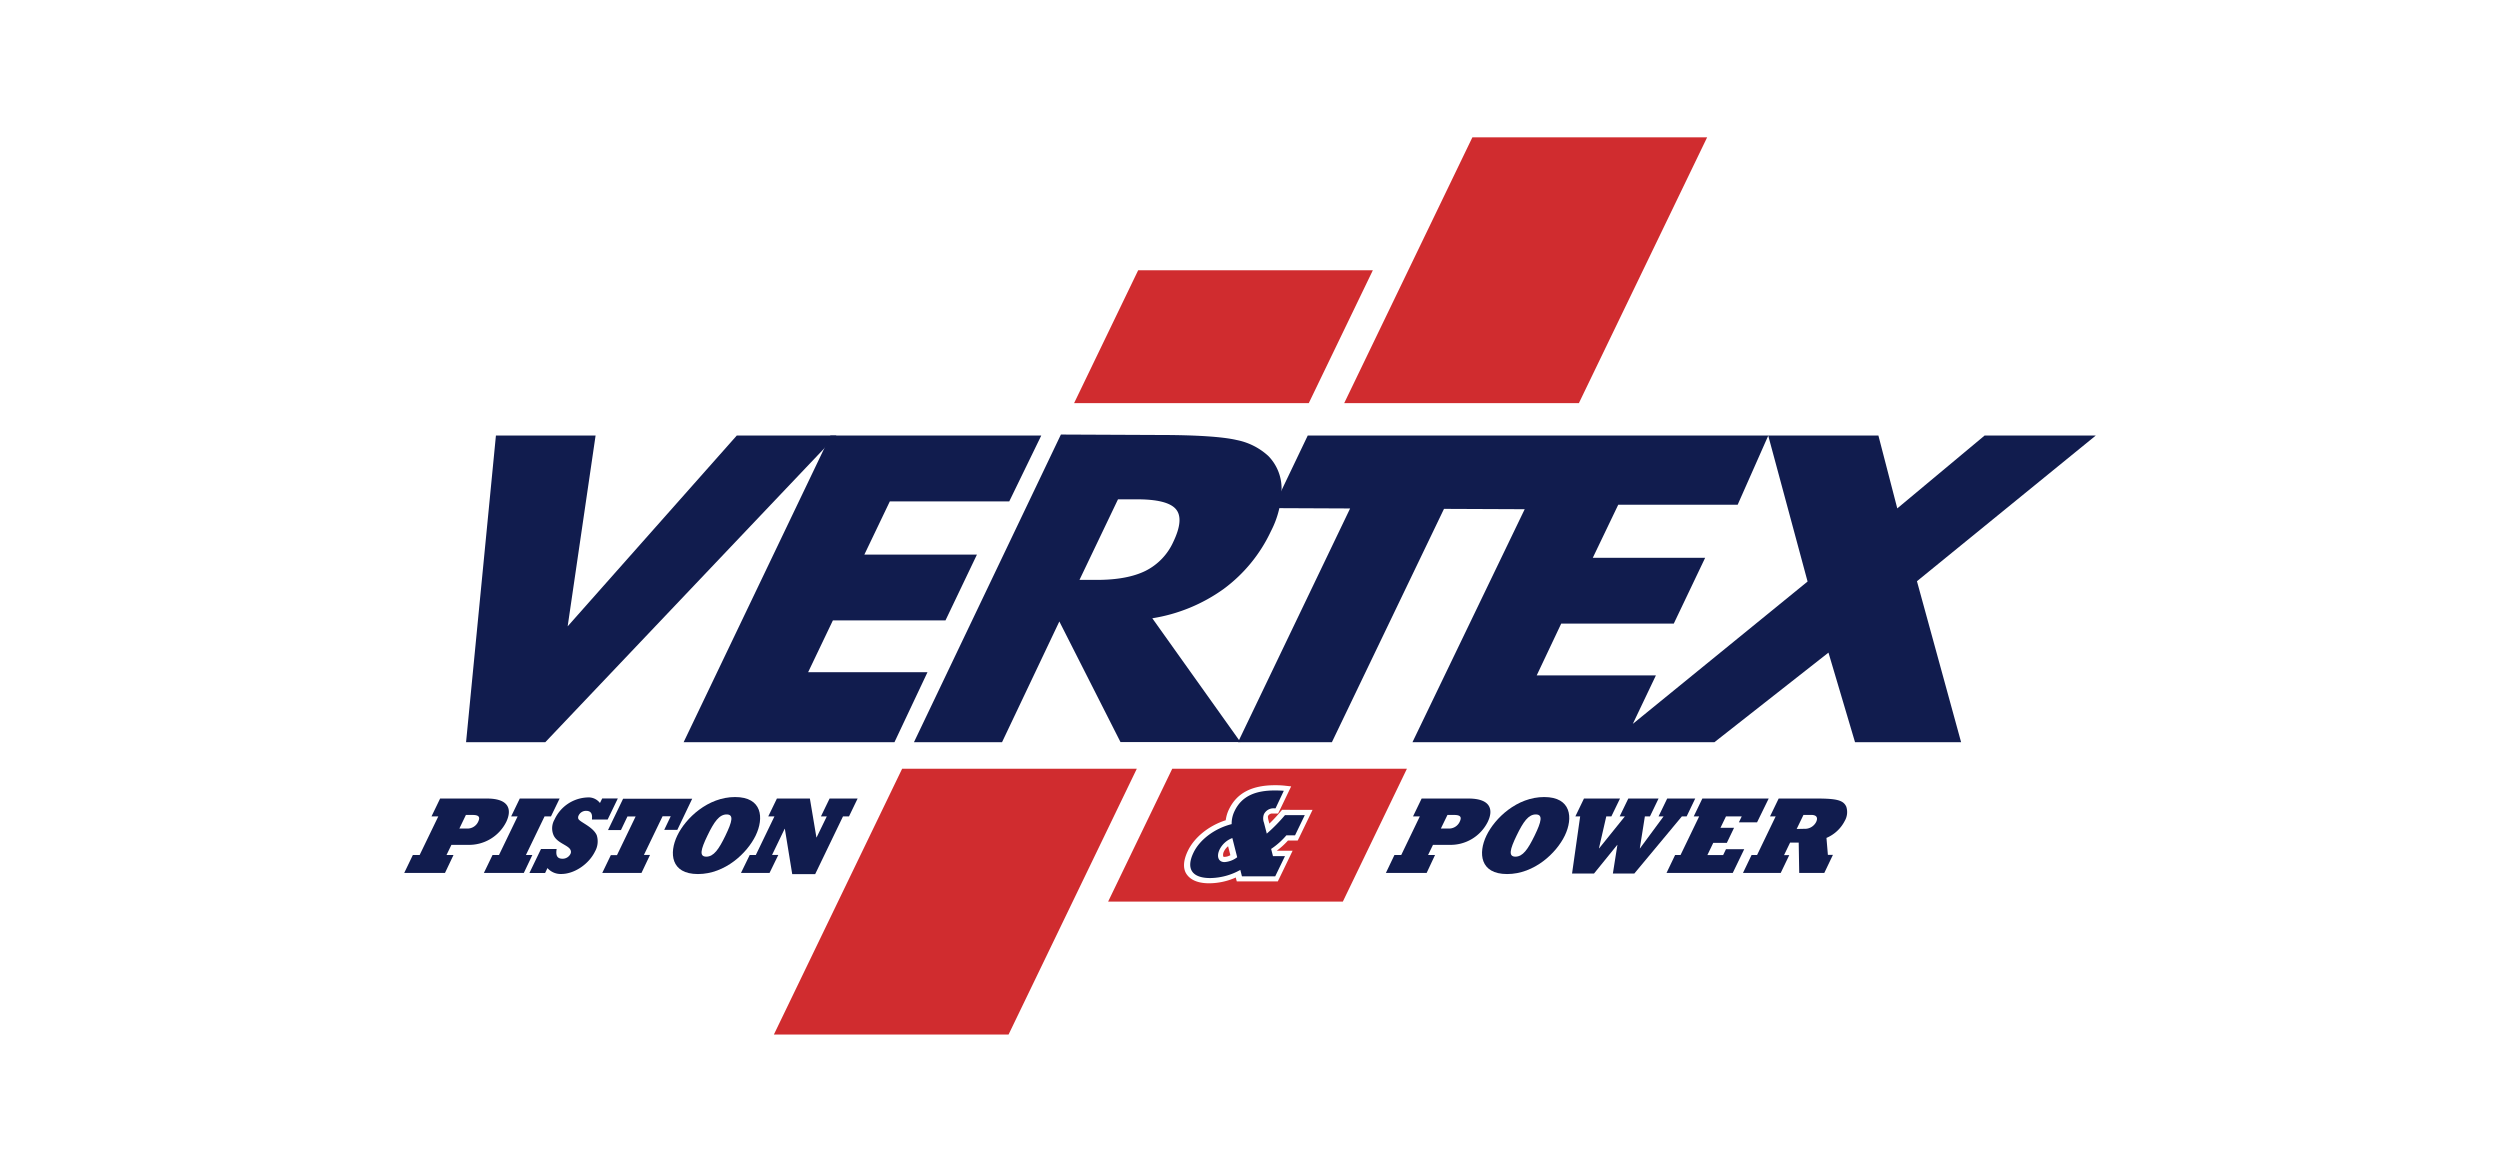
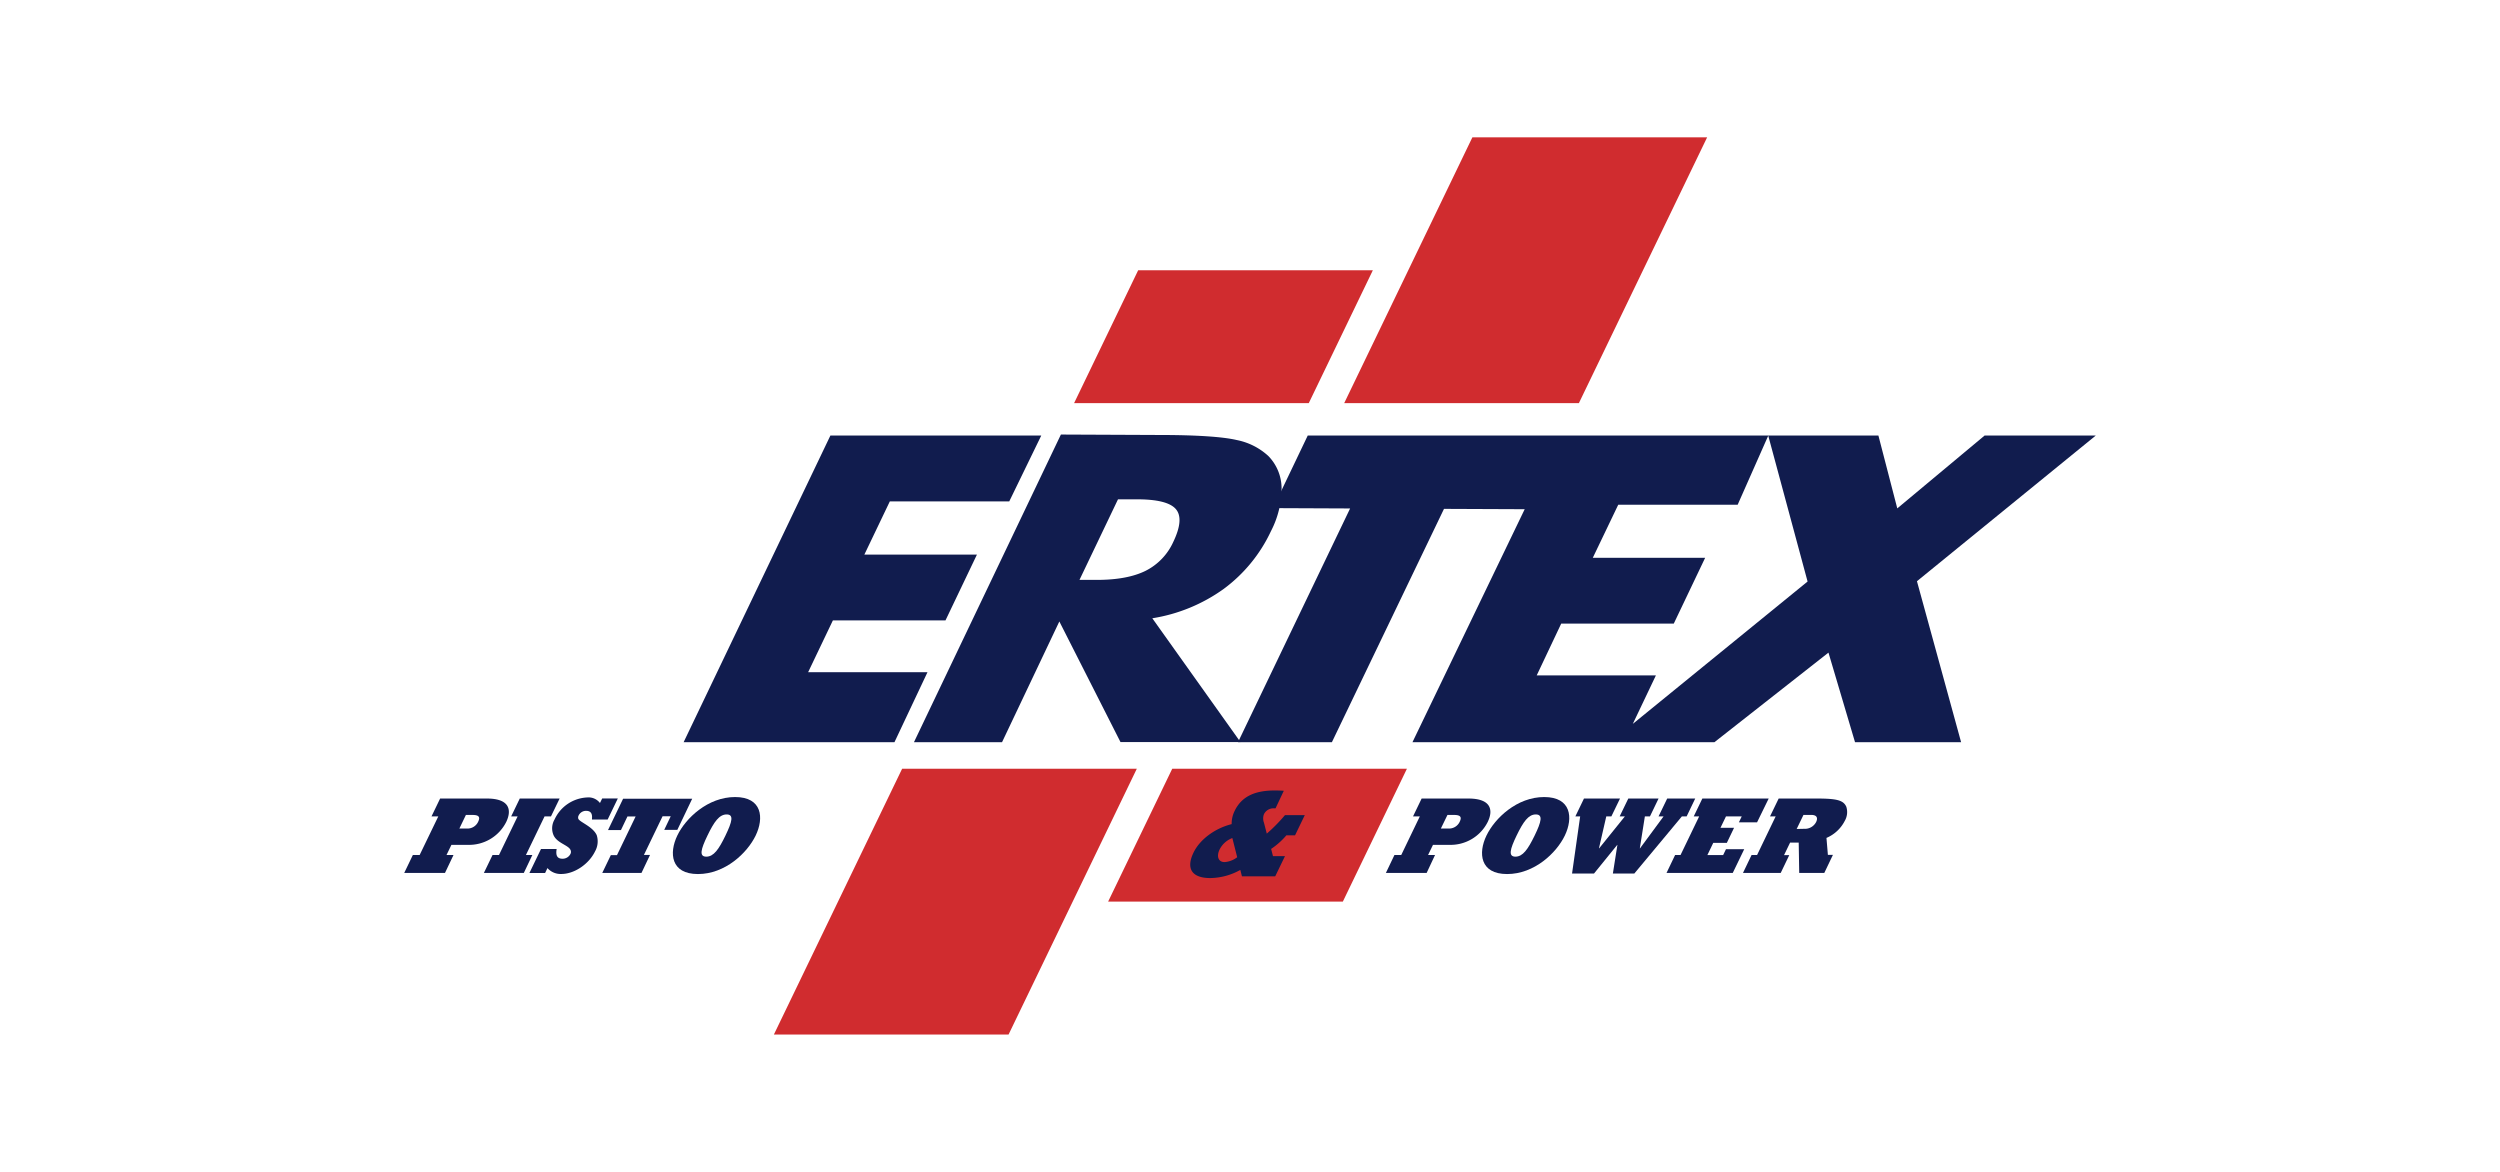
<svg xmlns="http://www.w3.org/2000/svg" id="Laag_1" data-name="Laag 1" width="736" height="345" viewBox="0 0 736 345">
  <defs>
    <style>
      .cls-1 {
        fill: #fff;
      }

      .cls-2, .cls-4 {
        fill: #111c4e;
      }

      .cls-3 {
        fill: #d02c2f;
      }

      .cls-3, .cls-4 {
        fill-rule: evenodd;
      }
    </style>
  </defs>
  <rect class="cls-1" width="736" height="345" />
  <path class="cls-2" d="M617,128.22H584.27l-25.71,21.45L553,128.22H385l-10.22,21.37,22.69.1-33,68.81h27.64l33-68.69,23.76.1L415.83,218.5h88.9l33.57-26.37,7.82,26.37h31.23l-13-47.39ZM480.7,213.11l6.8-14.28H452.41l7.21-15.24h33.14L502,164.21H468.92l7.49-15.62h35.16l9-20.33,11.58,42.94Z" />
  <polygon class="cls-3" points="404.17 79.56 335.08 79.56 316.21 118.69 385.3 118.69 404.17 79.56" />
  <polygon class="cls-3" points="502.58 40.43 433.47 40.43 395.73 118.69 464.82 118.69 502.58 40.43" />
  <polygon class="cls-3" points="326.23 265.44 395.33 265.44 414.2 226.31 345.11 226.31 326.23 265.44" />
  <polygon class="cls-3" points="227.83 304.57 296.92 304.57 334.68 226.31 265.59 226.31 227.83 304.57" />
-   <polygon class="cls-4" points="216.91 128.22 246.25 128.22 160.54 218.5 139.52 218.5 137.21 218.5 146 128.22 175.34 128.22 167.12 184.39 216.91 128.22" />
  <polygon class="cls-2" points="201.26 218.5 244.47 128.22 306.55 128.22 297.12 147.62 261.96 147.62 254.47 163.27 287.61 163.27 278.35 182.65 245.2 182.65 237.91 197.9 273.05 197.9 263.33 218.5 201.26 218.5 201.26 218.5" />
  <path class="cls-4" d="M269.07,218.5l43.26-90.57,28.83.13c11.28,0,18.94.54,22.95,1.49a19.19,19.19,0,0,1,9.29,4.7,13.71,13.71,0,0,1,3.9,9.48,27.64,27.64,0,0,1-3.14,12.66,44.6,44.6,0,0,1-13.92,17,49.23,49.23,0,0,1-21,8.63l25.95,36.44H329.87l-18-35.5L295,218.5Zm48.7-47.78h5.13q8.93,0,14.32-2.65a17.63,17.63,0,0,0,8.18-8.5q3.25-6.78.78-9.68T334.67,147h-5.53l-11.36,23.76Z" />
  <path class="cls-2" d="M410.52,251.72h2L418,240.34h-2l2.53-5.25h13.79c6.49,0,7.44,3.22,5.66,6.9a12.23,12.23,0,0,1-11.39,6.73h-4.72l-1.45,3h2.05L420,257H408Zm15.84-7.8a3.46,3.46,0,0,0,3.38-2c.63-1.32.31-2-1.67-2h-1.94l-1.94,4Z" />
  <path class="cls-2" d="M454.61,234.65c8,0,8.56,6.17,6.08,11.33s-9,11.34-17,11.34-8.56-6.19-6.07-11.34S446.62,234.65,454.61,234.65Zm-8.47,17.55c2.17,0,3.67-2.13,5.66-6.22s2.51-6.21.34-6.21-3.67,2.12-5.65,6.21-2.49,6.22-.35,6.22Z" />
  <path class="cls-2" d="M465.2,240.34h-1.41l2.53-5.25h10.61l-2.54,5.25h-1.5l-2.16,9.41h.06l7.58-9.41h-1.54l2.54-5.25h8.91l-2.53,5.25h-1.5l-1.49,9.41h.06l6.94-9.41h-1.48l2.54-5.25h8.25l-2.52,5.25h-1.4l-14,16.82h-6.32l1.33-8.41h-.06l-6.82,8.41h-6.47Z" />
  <path class="cls-2" d="M493.15,251.72h1.6l5.49-11.38h-1.6l2.53-5.25H520.7l-3.42,7h-5.35l.84-1.75h-4.64l-1.62,3.36h4l-2.13,4.44h-4l-1.73,3.6h4.64l.84-1.74h5.37l-3.38,7h-19.5Z" />
  <path class="cls-2" d="M515.66,251.72h1.62l5.48-11.38H521.1l2.54-5.25H535c5.78,0,7.71.52,8.55,2.41a5.15,5.15,0,0,1-.46,4.18,10.74,10.74,0,0,1-5.38,5l.42,5h1.48L537.07,257h-7.38l-.15-8.93H527l-1.78,3.68h1.54L524.24,257H513.13ZM531.17,244a3.7,3.7,0,0,0,3.5-2c.6-1.26.17-2.09-1.44-2.09h-2.29l-2,4.14Z" />
  <path class="cls-2" d="M121.54,251.72h2l5.5-11.38h-2l2.53-5.25h13.8c6.49,0,7.42,3.22,5.66,6.9a12.23,12.23,0,0,1-11.39,6.73H132.9l-1.45,3h2.06L131,257H119Zm15.85-7.8a3.46,3.46,0,0,0,3.38-2c.63-1.32.31-2-1.67-2h-1.94l-1.92,4Z" />
  <path class="cls-2" d="M145,251.72h1.9l5.49-11.38h-1.9l2.53-5.25h11.73l-2.54,5.25h-1.89l-5.49,11.38h1.89L154.21,257H142.45Z" />
  <path class="cls-2" d="M159.27,249.94h4.61c-.34,2,.2,2.87,1.74,2.87a2.57,2.57,0,0,0,2.32-1.41,1.3,1.3,0,0,0,0-1.21c-.65-1.41-4-2-5-4.37a5.14,5.14,0,0,1,.33-4.58,11.11,11.11,0,0,1,9.61-6.47,4.22,4.22,0,0,1,3.75,1.64l.66-1.35h4.6l-3,6.22h-4.61V241c.14-1.55-.41-2.29-1.75-2.29a2.4,2.4,0,0,0-2.17,1.35,1.26,1.26,0,0,0-.1,1c.45,1,4.26,2.28,5.41,4.8a6,6,0,0,1-.5,4.81c-1.83,3.76-6.1,6.63-9.92,6.63a5.18,5.18,0,0,1-4.08-1.74l-.69,1.45h-4.62Z" />
  <path class="cls-2" d="M199.41,244.31h-3.86l1.91-4h-2.4l-5.49,11.38h1.8L188.85,257H177.3l2.53-5.25h1.81l5.49-11.38h-2.41l-1.91,4H179l4.44-9.22h20.34Z" />
-   <path class="cls-2" d="M216.41,234.65c8,0,8.55,6.17,6.06,11.33s-9,11.34-17,11.34-8.55-6.19-6.07-11.34S208.42,234.65,216.41,234.65Zm-8.47,17.55c2.16,0,3.67-2.13,5.64-6.22s2.52-6.21.35-6.21-3.68,2.12-5.65,6.21-2.52,6.22-.34,6.22Z" />
-   <path class="cls-2" d="M220.71,251.72h1.8L228,240.34h-1.82l2.54-5.25h9.71l1.92,11.44h.06l3-6.19h-1.72l2.54-5.25h8.25l-2.53,5.25h-1.77l-8.19,17h-6.76L231.06,244H231l-3.71,7.7h1.84L226.55,257h-8.41Z" />
-   <path class="cls-1" d="M377.44,238.41l-.55.65a44.68,44.68,0,0,1-3.19,3.41l-.21-.79c-.27-1.05-.23-1.35-.16-1.48a1.36,1.36,0,0,1,1.38-.69h1.55l.5-1,2.47-5.15.89-1.85-2-.22a25.74,25.74,0,0,0-2.78-.12c-6.79,0-11.19,2.31-13.48,7a10.13,10.13,0,0,0-1,3.31c-4.94,1.57-9.23,5-11.15,9-1.69,3.51-1.2,5.67-.39,6.86s2.54,2.7,6.65,2.7a19.54,19.54,0,0,0,7.87-1.71v.16l.27,1h12.07l.49-1,2.87-5.94,1-2.09h-4.67a21.75,21.75,0,0,0,3.3-3h2.87l.5-1,2.87-5.95,1-2.08Zm-16.95,13.85c-.3,0-.36-.08-.37-.13a2.16,2.16,0,0,1,.23-1.5,4.6,4.6,0,0,1,1.2-1.5l.67,2.63a3.51,3.51,0,0,1-1.73.5Z" />
+   <path class="cls-2" d="M216.41,234.65c8,0,8.55,6.17,6.06,11.33s-9,11.34-17,11.34-8.55-6.19-6.07-11.34S208.42,234.65,216.41,234.65m-8.47,17.55c2.16,0,3.67-2.13,5.64-6.22s2.52-6.21.35-6.21-3.68,2.12-5.65,6.21-2.52,6.22-.34,6.22Z" />
  <path class="cls-2" d="M375.42,258h-9.79l-.48-1.9a18.53,18.53,0,0,1-8.84,2.4c-5.42,0-7.21-2.77-4.95-7.47,1.86-3.87,6.25-7.15,11.24-8.41a8.4,8.4,0,0,1,.89-3.91c2.13-4.41,6.21-6,11.85-6,1.32,0,2.28.07,2.61.1l-2.43,5.16h-.41a3.14,3.14,0,0,0-3,1.72,3.5,3.5,0,0,0,0,2.51l.83,3.22a49.25,49.25,0,0,0,5.36-5.45h5.83l-2.87,5.95h-2.55a21.69,21.69,0,0,1-4.49,4l.54,2.12h3.54ZM362.8,246.72a6.91,6.91,0,0,0-3.74,3.35c-1,2.08-.36,3.73,1.44,3.73a6.87,6.87,0,0,0,3.73-1.43Z" />
</svg>